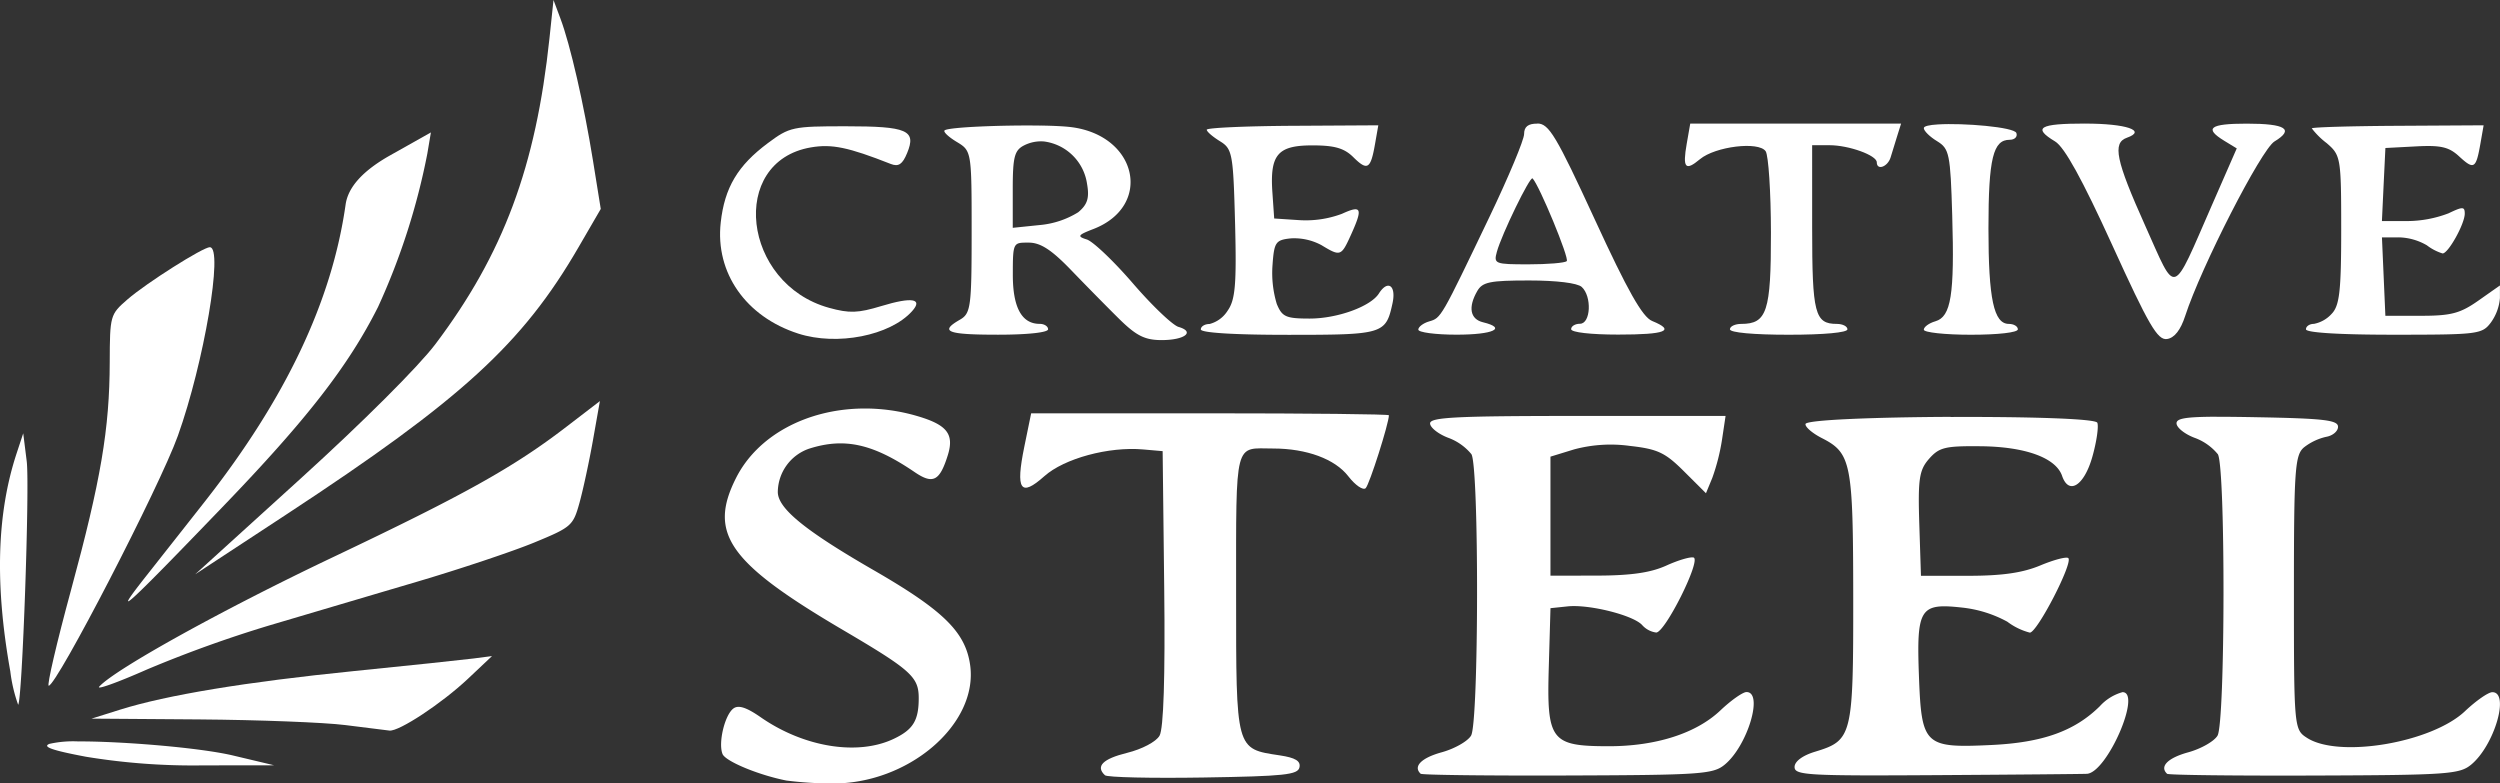
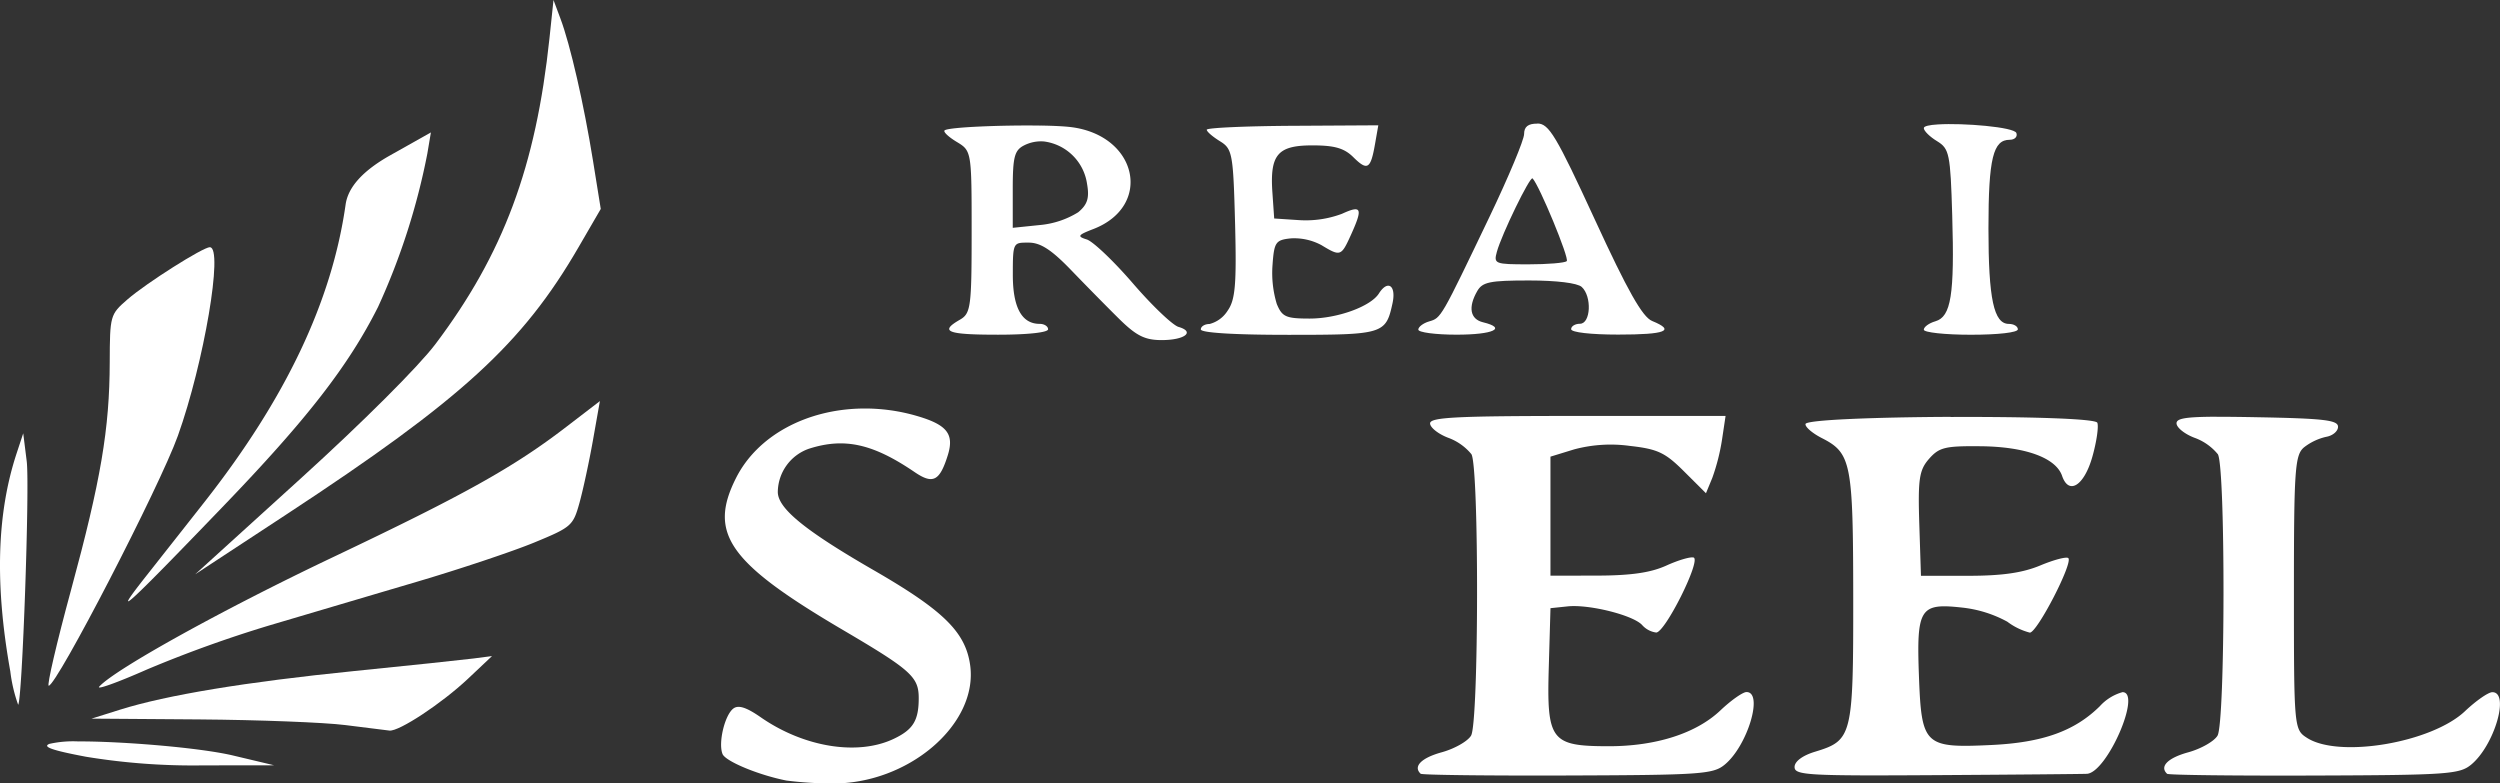
<svg xmlns="http://www.w3.org/2000/svg" width="357.028" height="111.889" viewBox="0 0 357.028 111.889">
  <rect x="0" y="0" width="357.028" height="111.889" fill="#333333" stroke="none" />
  <g id="uuid-c35409b9-c349-4e52-b1f7-0b1f8994b437" transform="translate(0.002 0)">
    <path id="uuid-70dda22f-533b-4fb1-a25a-364565813a6a" d="M394.579,27.054c-1.211.072-2.009.243-2.009.525,0,.394.847,1.234,1.89,1.864,1.757,1.076,1.911,1.8,2.169,10.637.336,11.326-.161,14.43-2.407,15.087-.91.262-1.652.807-1.652,1.2s3.023.722,6.719.722c3.919,0,6.712-.322,6.712-.774,0-.427-.574-.774-1.281-.774-2.156,0-2.918-3.55-2.918-13.636s.686-12.659,3.037-12.659c.714,0,1.141-.433.952-.965-.308-.853-7.593-1.457-11.212-1.227h0Z" transform="translate(-117.831 -9.284)" fill="#fff" />
    <g id="uuid-4d146be4-6483-4269-8fc6-db4eeb6db551" transform="translate(-0.002 0)">
      <path id="uuid-de5ffb91-79dd-4dc1-9297-7d051afa4b05" d="M388.476,90.72c-10.337.046-20.632.407-20.716,1.024-.063.42.98,1.312,2.309,1.995,4.227,2.152,4.493,3.491,4.507,22.784.014,19.8-.133,20.4-5.445,22.016-1.8.545-2.932,1.391-2.932,2.185,0,1.175,1.834,1.28,20.359,1.162,11.2-.072,20.821-.157,21.394-.19,2.876-.177,7.873-11.661,5.081-11.661a6.834,6.834,0,0,0-3.24,2.008c-3.6,3.557-8.174,5.191-15.467,5.539-9.595.453-9.994.079-10.365-9.83-.357-9.679.126-10.46,6.117-9.8a17.305,17.305,0,0,1,6.5,2.021,9.186,9.186,0,0,0,3.219,1.562c1.05,0,6.208-9.988,5.494-10.644-.252-.236-2.058.236-4,1.05-2.54,1.057-5.452,1.477-10.295,1.477h-6.747l-.238-7.422c-.2-6.4-.014-7.678,1.393-9.279,1.449-1.647,2.288-1.851,7.376-1.8,6.376.059,10.736,1.647,11.625,4.233.959,2.8,3.156,1.4,4.325-2.743.6-2.126.917-4.3.707-4.843-.245-.617-10.617-.873-20.946-.827h0Z" transform="translate(-109.914 -31.188)" fill="#fff" />
      <path id="uuid-4fe33e6f-9aeb-4c71-8132-ab424ac84b2c" d="M449.134,90.69c-4.577.013-5.746.269-5.746.938,0,.6,1.148,1.529,2.547,2.061a7.68,7.68,0,0,1,3.359,2.362c1.1,1.89,1.057,38.284-.049,40.18-.469.807-2.358,1.883-4.2,2.389-2.925.807-4.115,2.028-3,3.065.2.177,9.637.289,20.981.249,19.043-.066,20.772-.19,22.43-1.549,3.324-2.73,5.564-10.375,3.03-10.355-.574,0-2.331,1.227-3.9,2.71-4.766,4.515-18.007,6.753-22.563,3.813-1.848-1.188-1.869-1.431-1.869-20.756,0-17.652.14-19.674,1.47-20.756a8.045,8.045,0,0,1,3.149-1.483c.924-.158,1.68-.8,1.68-1.431,0-.952-1.995-1.188-11.541-1.365-2.365-.046-4.276-.066-5.8-.066h0Z" transform="translate(-132.556 -31.177)" fill="#fff" />
      <path id="uuid-1c1264ae-a9e4-438d-9020-726f4ba32720" d="M312.169,90.52c-17.37,0-21.1.19-21.1,1.063,0,.584,1.148,1.5,2.547,2.041a7.733,7.733,0,0,1,3.359,2.362c1.1,1.89,1.057,38.284-.049,40.18-.469.807-2.359,1.883-4.2,2.389-2.925.807-4.115,2.028-3,3.065.2.177,9.637.289,20.988.249,19.043-.066,20.772-.184,22.43-1.549,3.261-2.677,5.571-10.368,3.114-10.368-.532,0-2.2,1.175-3.723,2.618-3.45,3.275-9.182,5.119-15.936,5.119-8.279,0-8.881-.787-8.58-11.215l.245-8.5,2.449-.256c3.072-.322,9.378,1.26,10.645,2.671a3.262,3.262,0,0,0,2,1.063c1.281,0,6.439-10.335,5.347-10.71-.434-.144-2.184.367-3.9,1.148-2.226,1.011-5.032,1.417-9.833,1.431l-6.712.013v-17L311.63,95.3A20.145,20.145,0,0,1,319.6,94.8c3.975.446,5.046.952,7.74,3.642l3.128,3.117.9-2.179a29.373,29.373,0,0,0,1.4-5.519l.5-3.34h-21.1Z" transform="translate(-86.837 -31.119)" fill="#fff" />
-       <path id="uuid-c94d2b9d-04e9-40ca-8ef1-4afdfdac429b" d="M209.748,89.93l-.98,4.784c-1.267,6.188-.553,7.251,2.855,4.213,2.848-2.54,9.189-4.259,14.116-3.826l2.785.243.224,19.549c.147,12.7-.091,20.087-.665,21.084-.5.873-2.505,1.929-4.633,2.454q-5.228,1.289-3.163,3.2c.322.3,6.642.44,14.046.322,11.6-.184,13.507-.387,13.731-1.457.189-.906-.588-1.371-2.82-1.706-6.306-.945-6.229-.663-6.229-22.987s-.273-20.848,5.312-20.835c4.773.007,8.8,1.5,10.7,3.95,1,1.293,2.121,2.067,2.492,1.713.532-.505,3.317-9.259,3.317-10.414,0-.151-11.5-.276-25.545-.276H209.748Z" transform="translate(-62.485 -30.916)" fill="#fff" />
      <path id="uuid-74b69f4d-0a74-4f11-a20e-ff222d400662" d="M167.163,88.91c-7.8.151-14.83,3.832-17.9,9.948-3.968,7.894-1.029,12.074,15.194,21.623,9.833,5.781,10.911,6.753,10.911,9.784,0,3.2-.8,4.5-3.569,5.814-5.151,2.454-12.863,1.194-19.022-3.1-2.016-1.4-3.17-1.772-3.884-1.227-1.239.945-2.184,4.941-1.54,6.5.434,1.043,5.158,3.005,9.14,3.786a52.639,52.639,0,0,0,6.3.413c11,.2,21.149-8.446,19.911-16.957-.679-4.685-3.842-7.776-13.8-13.518-9.784-5.643-13.661-8.806-13.661-11.156a6.617,6.617,0,0,1,4.437-6.168c5.067-1.627,9.133-.728,15.082,3.32,2.638,1.8,3.6,1.312,4.759-2.4.938-3.019-.1-4.344-4.4-5.6a26.463,26.463,0,0,0-7.936-1.063h0Z" transform="translate(-44.164 -30.565)" fill="#fff" />
-       <path id="uuid-0595ab43-726f-4661-82f3-e91d6e418766" d="M164.848,27.48c-7.537,0-7.985.1-11.079,2.4-4.318,3.215-6.187,6.359-6.74,11.353-.8,7.166,3.583,13.446,11.072,15.854,5.536,1.785,13.115.3,16.257-3.2,1.61-1.791-.014-2.061-4.381-.735-3.352,1.017-4.57,1.057-7.474.256-12.387-3.419-14.375-20.881-2.61-22.909,3-.518,5.333-.033,11.422,2.362,1.106.433,1.673.059,2.337-1.562,1.344-3.255.042-3.819-8.8-3.819Z" transform="translate(-44.102 -9.447)" fill="#fff" />
      <path id="uuid-5727744c-e86d-414b-b00d-86cc1b6aa323" d="M206.452,27.323c-5.487-.085-13.213.223-13.717.689-.217.2.567.938,1.736,1.641,2.114,1.28,2.128,1.326,2.128,12.855,0,10.736-.119,11.641-1.68,12.54-2.96,1.7-1.841,2.139,5.459,2.139,4.2,0,7.138-.315,7.138-.774,0-.427-.539-.774-1.2-.774q-3.842,0-3.835-7.015c0-4.679.056-4.587,2.275-4.587,1.68,0,3.268,1.03,6.089,3.964,2.1,2.179,5.186,5.315,6.858,6.963,2.435,2.389,3.653,2.992,6.033,2.992,3.31,0,4.815-1.181,2.407-1.883-.847-.249-3.779-3.045-6.516-6.221s-5.7-5.991-6.586-6.267c-1.407-.44-1.288-.63.945-1.49,8.489-3.288,6.327-13.328-3.135-14.548-.98-.125-2.561-.2-4.388-.23h0Zm.511,2.271a7.133,7.133,0,0,1,6.117,6.05c.357,2.015.063,2.953-1.26,4.055a12.527,12.527,0,0,1-5.536,1.831l-3.814.394V36.437c0-4.679.245-5.6,1.659-6.306a5.333,5.333,0,0,1,2.827-.538Z" transform="translate(-57.838 -9.388)" fill="#fff" />
-       <path id="uuid-ca1d891a-9867-4638-8a1b-1ae7443cc552" d="M495.9,27.27l-12.254.072c-6.74.039-12.261.2-12.261.367a11.057,11.057,0,0,0,2.1,2.087c2.044,1.746,2.1,2.08,2.1,12.4,0,8.787-.238,10.854-1.386,12.022a4.575,4.575,0,0,1-2.519,1.411c-.623,0-1.127.348-1.127.774,0,.479,4.738.774,12.541.774,12.009,0,12.6-.072,13.85-1.719a6.907,6.907,0,0,0,1.309-3.517v-1.8l-3.079,2.166c-2.589,1.818-3.891,2.166-8.181,2.166h-5.1l-.245-5.6-.245-5.6h2.393a8.282,8.282,0,0,1,4.024,1.135,7.129,7.129,0,0,0,2.24,1.162c.8.033,3.17-4.22,3.17-5.689,0-1.011-.287-1.017-2.309-.046A16.686,16.686,0,0,1,485,40.946h-3.6l.245-5.217.252-5.217,4.367-.23c3.548-.19,4.7.079,6.152,1.417,2.121,1.956,2.415,1.785,3.037-1.739l.469-2.677Z" transform="translate(-141.235 -9.375)" fill="#fff" />
      <path id="uuid-68c0d4ca-03e7-45f2-a670-4f162282d56b" d="M270.4,27.27l-12.254.072c-6.74.039-12.254.289-12.261.558s.847,1,1.883,1.641c1.778,1.089,1.9,1.759,2.163,11.74.224,8.708.035,10.92-1.071,12.475a4.324,4.324,0,0,1-2.582,1.89c-.679,0-1.239.348-1.239.774,0,.479,4.724.774,12.485.774,13.6,0,13.934-.1,14.893-4.521.546-2.526-.672-3.393-1.946-1.385-1.183,1.864-5.935,3.583-9.882,3.583-3.394,0-3.94-.243-4.7-2.08a15.316,15.316,0,0,1-.609-5.6c.231-3.229.448-3.55,2.61-3.773a8.209,8.209,0,0,1,4.374.965c2.715,1.641,2.82,1.608,4.213-1.463,1.736-3.832,1.533-4.3-1.281-3.012a14.746,14.746,0,0,1-6.089.906l-3.59-.236-.252-3.649c-.385-5.473.728-6.792,5.711-6.792,3.163,0,4.535.394,5.837,1.68,2.016,1.995,2.477,1.719,3.1-1.851l.469-2.677Z" transform="translate(-73.548 -9.375)" fill="#fff" />
      <path id="uuid-b66a2b15-1763-4126-ad6e-26822c2832ab" d="M306.419,26.9c-1.316-.013-1.89.44-1.89,1.483,0,.827-2.219,6.129-4.927,11.792-6.964,14.542-6.915,14.47-8.629,14.968-.854.249-1.554.781-1.554,1.175s2.456.722,5.459.722c5.263,0,7.25-.932,3.779-1.772-1.841-.446-2.155-2.152-.812-4.469.742-1.28,1.8-1.5,7.39-1.5,3.947,0,6.914.367,7.523.925,1.477,1.358,1.288,5.256-.252,5.256-.693,0-1.26.348-1.26.774,0,.453,2.8.774,6.719.774,6.817,0,8.223-.564,4.85-1.942-1.386-.564-3.506-4.318-8.181-14.476-5.508-11.95-6.558-13.715-8.2-13.728h0Zm-.686,7.816c.952.952,5.291,11.451,4.885,11.825-.273.249-2.736.453-5.48.453-4.794,0-4.969-.072-4.5-1.785.672-2.474,4.738-10.841,5.095-10.486h0Z" transform="translate(-86.869 -9.244)" fill="#fff" />
-       <path id="uuid-acbe2199-7b70-4c3e-a43e-f8405e4006c0" d="M422.869,26.89c-6.551,0-7.537.591-4.283,2.553,1.351.814,3.891,5.427,8.167,14.811,5.207,11.431,6.46,13.59,7.81,13.407,1.057-.144,1.953-1.28,2.61-3.314,2.261-6.969,10.862-23.762,12.744-24.9,2.876-1.739,1.617-2.546-3.968-2.546-5.27,0-6.131.656-3.205,2.448l1.785,1.089-3.52,8.045c-5.844,13.348-5.018,13.092-9.56,2.979-4.192-9.338-4.7-11.805-2.61-12.547,2.883-1.017-.077-2.021-5.977-2.021h0Z" transform="translate(-125.097 -9.244)" fill="#fff" />
-       <path id="uuid-deb13c1f-f156-4830-9aec-1ce4ec7b2cf4" d="M344.581,26.89l-.5,2.861c-.616,3.5-.21,3.977,1.89,2.225,2.191-1.824,8.384-2.579,9.378-1.135.406.591.749,5.84.756,11.654.014,11.235-.567,13.006-4.241,13.006-.889,0-1.617.348-1.617.774,0,.466,3.359.774,8.391.774s8.391-.308,8.391-.774c0-.427-.679-.774-1.512-.774-3.149,0-3.527-1.463-3.527-13.689V29.981h2.477c2.764,0,6.754,1.444,6.754,2.441,0,1.214,1.561.656,1.974-.7.224-.742.651-2.139.952-3.091l.546-1.739H344.574Z" transform="translate(-103.195 -9.244)" fill="#fff" />
      <g id="uuid-fa3d217b-95be-426a-a601-058729619f11" transform="translate(0 0)">
        <path id="uuid-46656b75-de9b-459a-a3c2-8fcf30d10fd6" d="M69.389,28.81l-5.83,3.281q-5.816,3.275-6.355,7c-1.96,13.84-8.552,27.738-20.184,42.536-2.177,2.769-5.872,7.461-8.209,10.421-5.284,6.7-3.275,4.9,10.778-9.706C51.669,69.8,57.624,62.133,61.851,53.7a96.9,96.9,0,0,0,7.019-21.852l.511-3.038Z" transform="translate(-7.843 -9.904)" fill="#fff" />
        <g id="uuid-dbf5399b-77d4-49f4-a4b1-1d06cc92aab7">
          <path id="uuid-4363f73f-b834-4b48-901b-1510443dab4d" d="M14.147,161.356a15.623,15.623,0,0,0-4.213.348c-1.036.42.406.925,5.2,1.831a94.154,94.154,0,0,0,16.775,1.24l10.141-.013L36.2,163.371c-4.738-1.129-15.817-2.034-22.059-2.021h0Z" transform="translate(-2.885 -55.469)" fill="#fff" />
          <path id="uuid-0f8ec53f-a120-4e0b-b755-0be16db03bb9" d="M75.872,142.78l-2.673.348c-1.47.19-9.168,1-17.111,1.8-15.355,1.549-26.685,3.419-33.334,5.506l-4.073,1.28,15.39.112c8.461.066,17.846.427,20.848.807s5.844.735,6.306.787c1.365.151,7.467-3.878,11.2-7.389l3.45-3.255Z" transform="translate(-5.606 -49.085)" fill="#fff" />
          <g id="uuid-95d81d3e-903c-42e9-9b60-9d1086e7a166">
            <path id="uuid-ac0363e2-0f19-434b-856c-a9cb7f67f99c" d="M3.317,94.29,2.358,97.2c-2.82,8.6-3.107,18.7-.889,31.085a21.923,21.923,0,0,0,1.12,4.777c.588-.538,1.666-31.236,1.225-34.767l-.5-4Z" transform="translate(0.002 -32.415)" fill="#fff" />
            <path id="uuid-e46f26ed-0ada-4898-b6d5-3f2e884d4663" d="M91.736,87.277l-4.822,3.7c-7.488,5.748-14.473,9.653-33.278,18.584-15.726,7.468-31.129,16-33.4,18.492-.476.525,2.575-.571,6.782-2.428a177.316,177.316,0,0,1,17.531-6.313c5.431-1.608,14.914-4.416,21.072-6.234s13.682-4.338,16.719-5.591c5.333-2.2,5.564-2.4,6.474-5.67.518-1.864,1.386-5.9,1.932-8.971l.987-5.578Z" transform="translate(-6.059 -30.002)" fill="#fff" />
            <path id="uuid-e52a3b8c-0ccd-467b-8556-af2fe9ef3f80" d="M32.949,53.79c-.994,0-9.1,5.132-11.785,7.468-2.463,2.139-2.505,2.29-2.526,8.951-.021,9.541-1.267,16.871-5.529,32.555-2.044,7.507-3.471,13.656-3.184,13.656,1.141,0,15.866-28.48,18.441-35.679C32.1,70.314,34.9,53.8,32.942,53.8Z" transform="translate(-2.967 -18.492)" fill="#fff" />
            <path id="uuid-dd19dd59-4c2f-4d62-b95c-a47f47f0c80b" d="M91,0l-.574,5.453c-1.939,18.341-6.586,30.816-16.285,43.685-2.414,3.2-10.358,11.13-19.211,19.168L39.83,82.015l13.01-8.537C77.909,57.026,86.573,49.1,94.579,35.3l3.17-5.46-1.113-6.917C95.342,14.89,93.4,6.385,91.983,2.631L91,0Z" transform="translate(-11.954 0)" fill="#fff" />
          </g>
        </g>
      </g>
    </g>
  </g>
</svg>